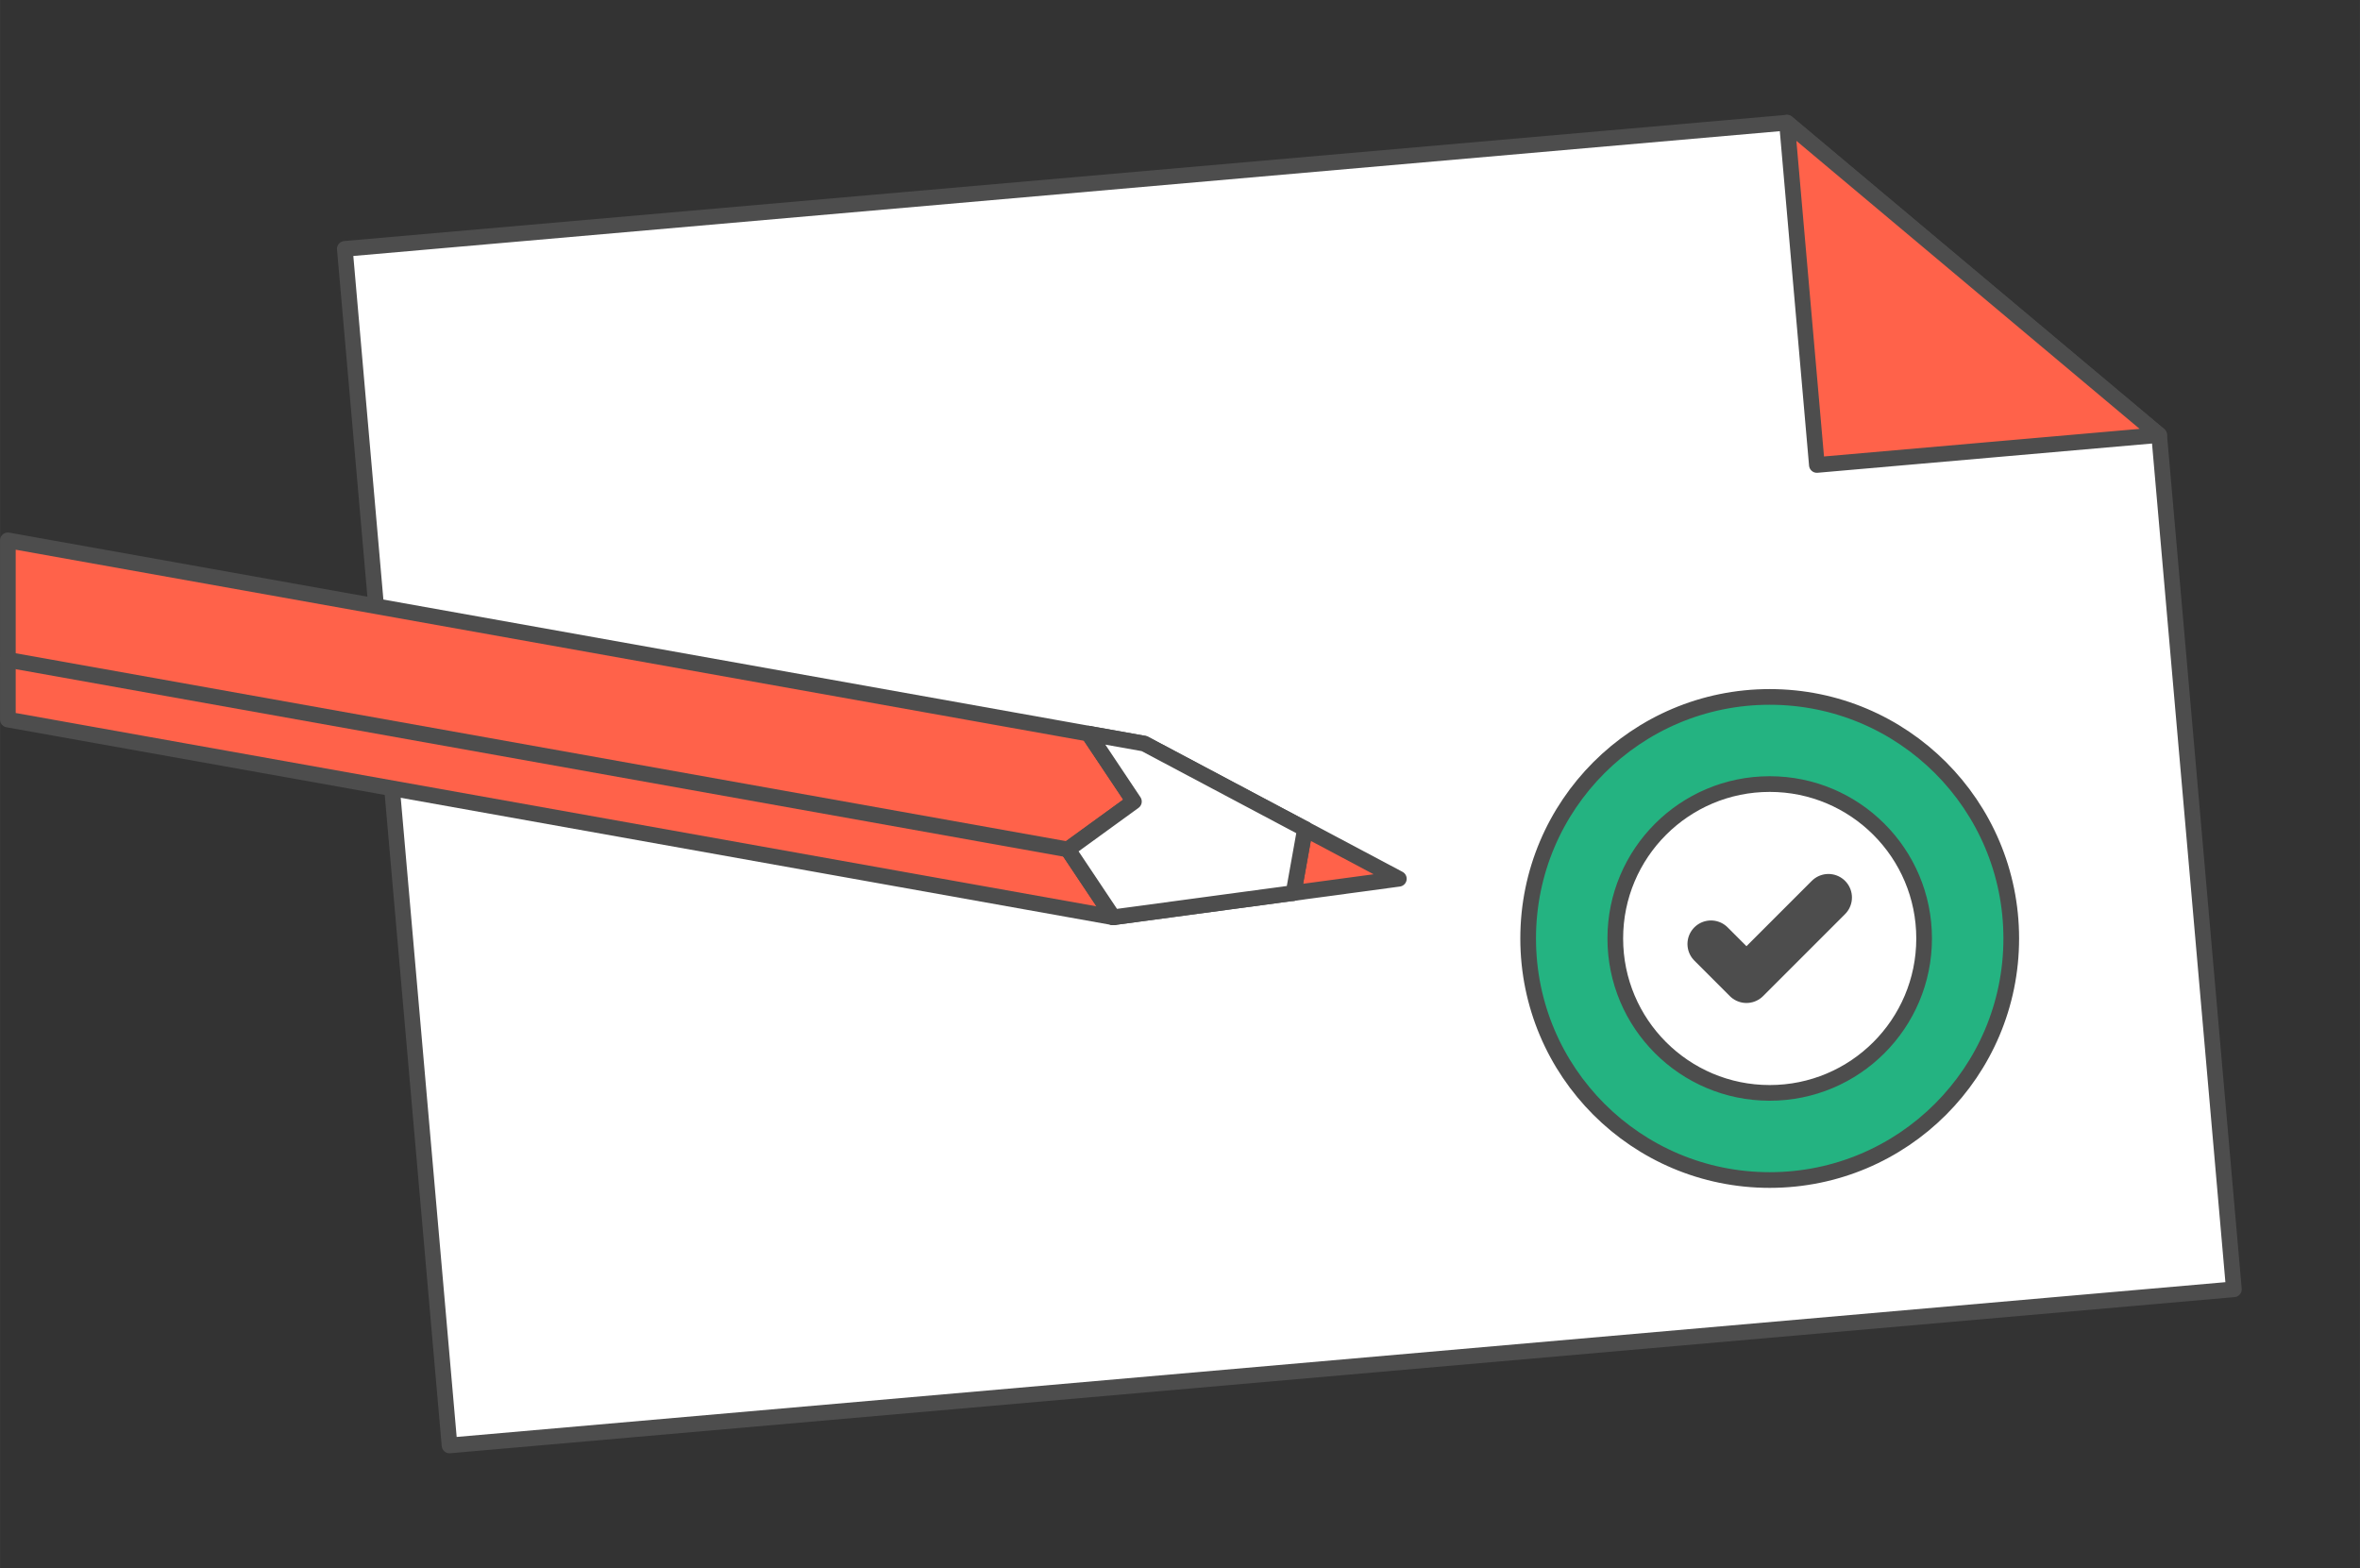
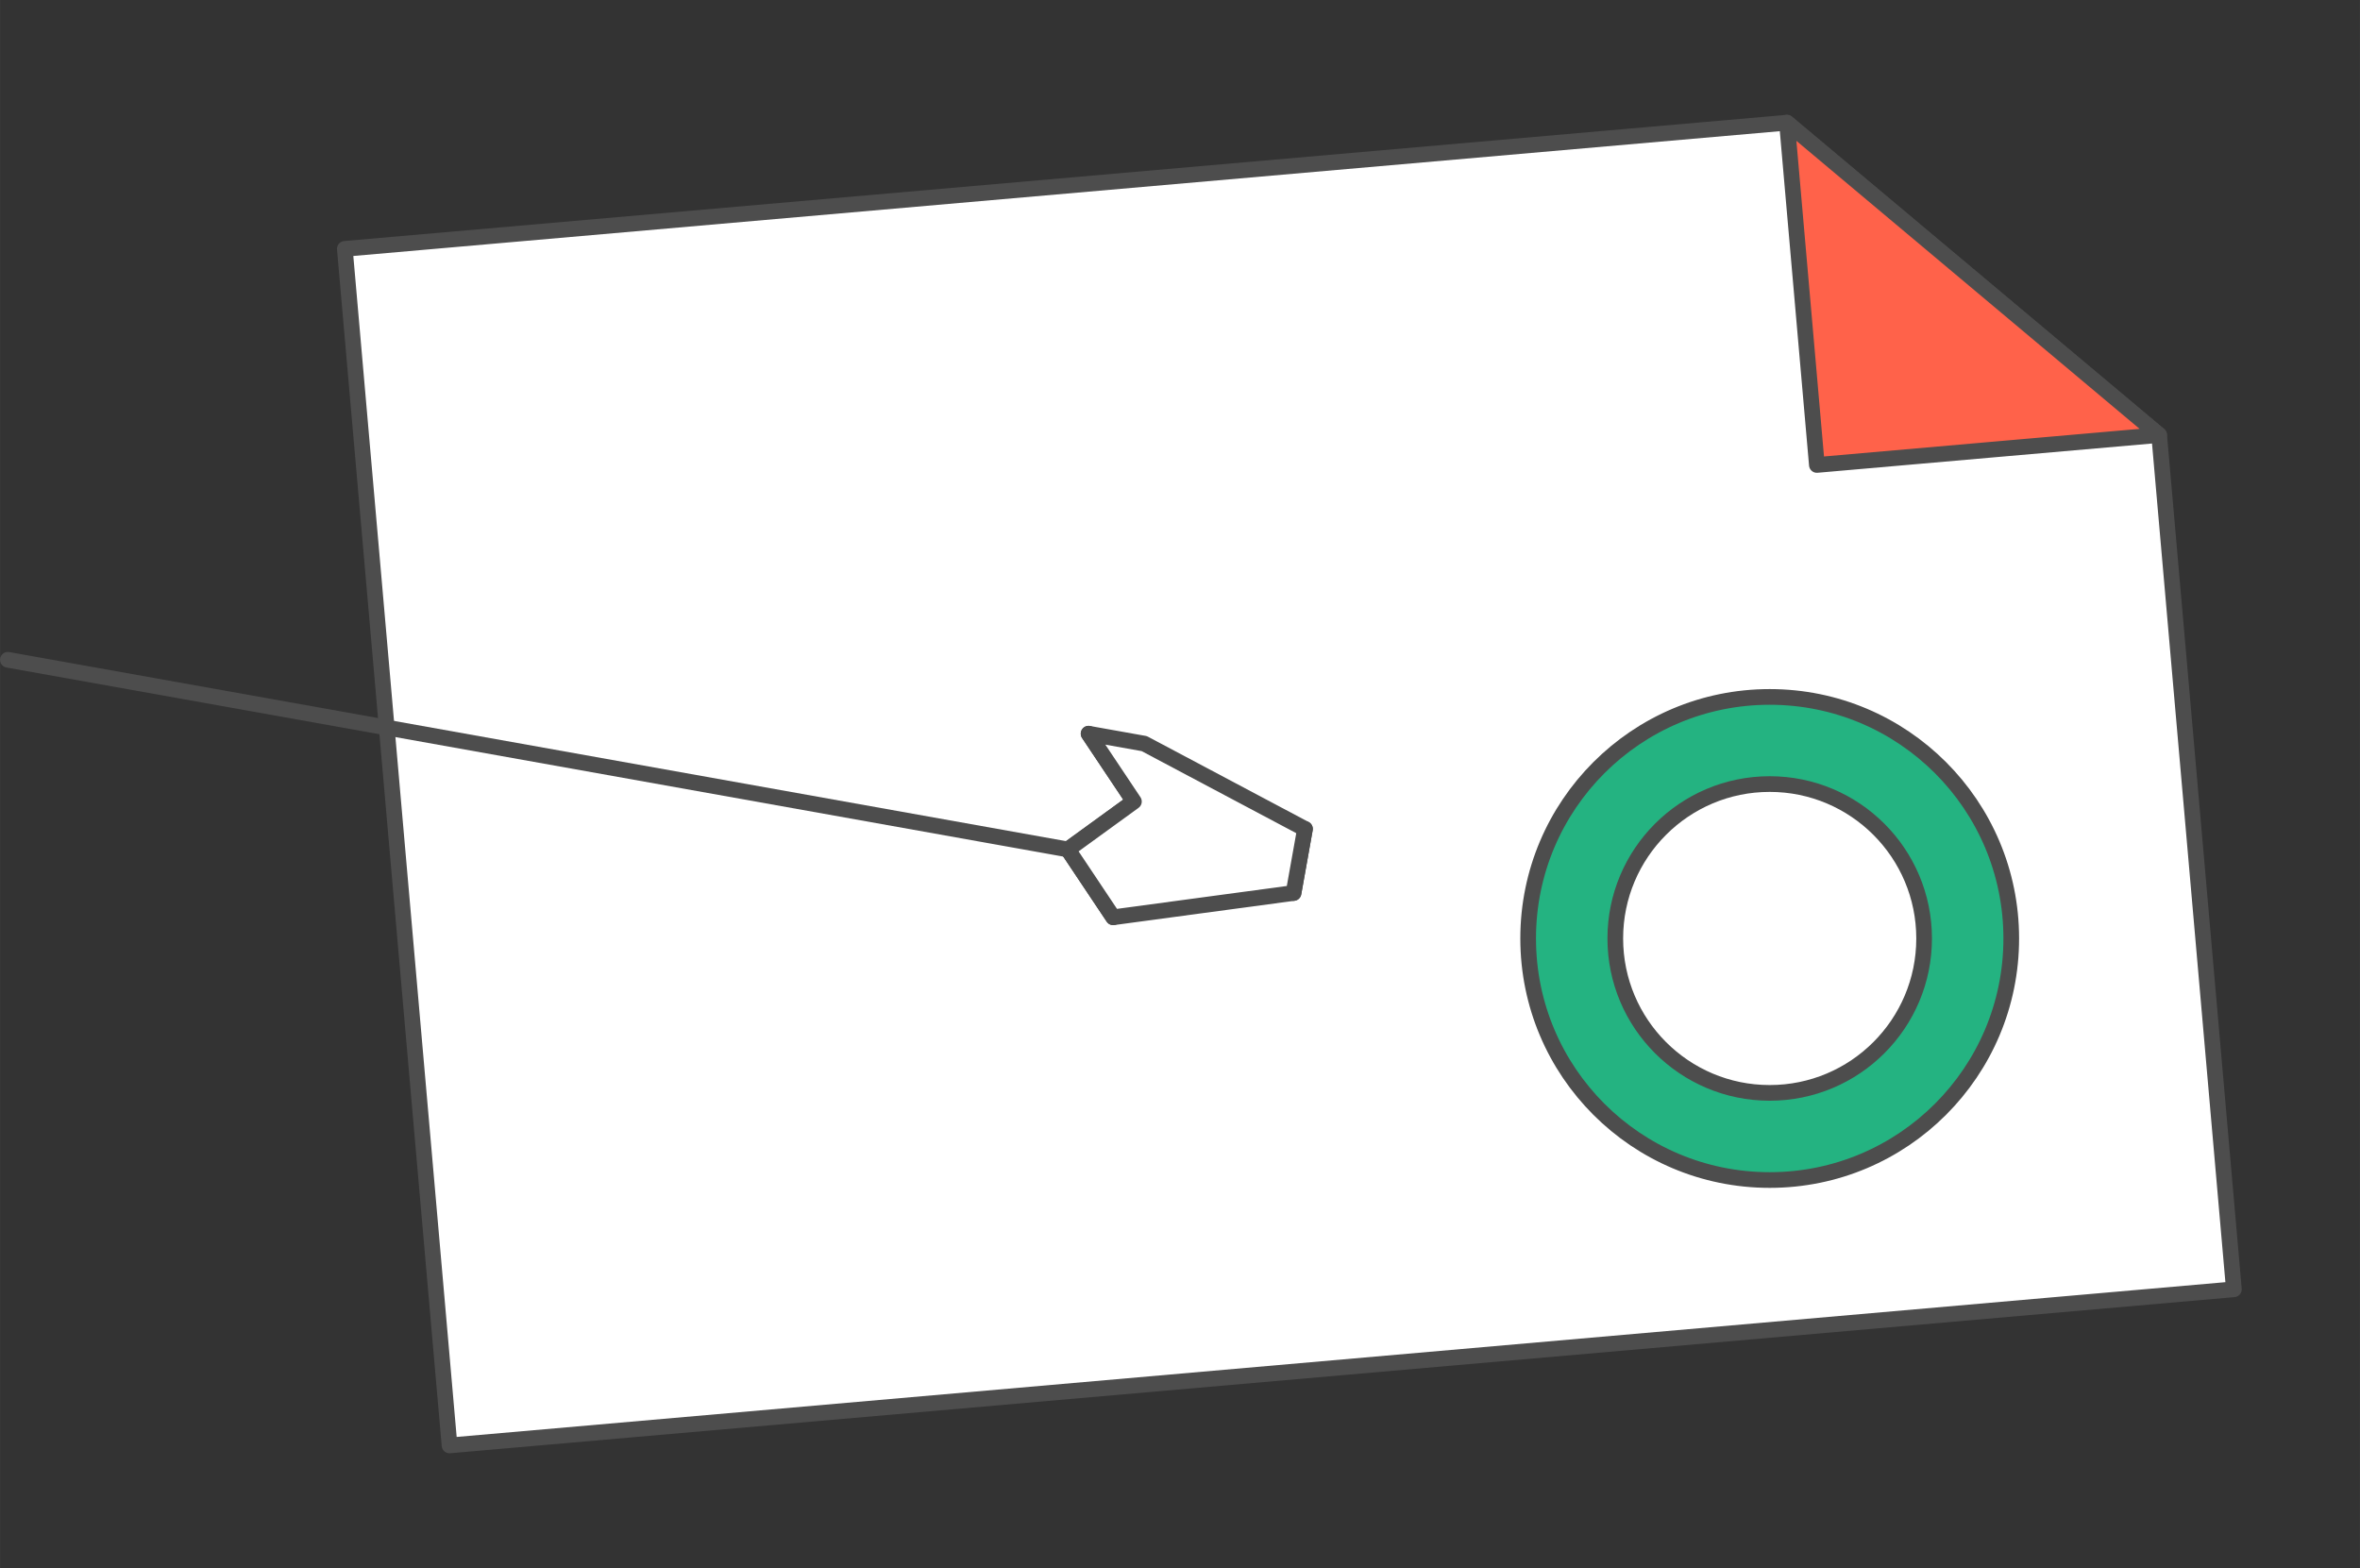
<svg xmlns="http://www.w3.org/2000/svg" xml:space="preserve" width="301px" height="200px" version="1.1" style="shape-rendering:geometricPrecision; text-rendering:geometricPrecision; image-rendering:optimizeQuality; fill-rule:evenodd; clip-rule:evenodd" viewBox="0 0 6984.6 4641">
  <rect x="0" y="0" width="6984.6" height="4641" fill="#333333" stroke="none" />
  <defs>
    <style type="text/css">
   
    .str2 {stroke:#4D4D4D;stroke-width:139.2;stroke-linecap:round;stroke-linejoin:round;stroke-miterlimit:2.613}
    .str1 {stroke:#4D4D4D;stroke-width:46.4;stroke-linecap:round;stroke-linejoin:round;stroke-miterlimit:2.613}
    .str0 {stroke:#4D4D4D;stroke-width:46.4;stroke-linecap:round;stroke-linejoin:round;stroke-miterlimit:2.613}
    .fil0 {fill:none}
    .fil3 {fill:#24B381}
    .fil2 {fill:#FF624A}
    .fil1 {fill:white}
   
  </style>
  </defs>
  <g id="Layer_x0020_1">
    <g id="_1538535609280">
      <rect class="fil0" x="23.2" width="6961.4" height="4641" />
      <g>
        <polygon class="fil1 str0" points="1020.5,736.5 5288.6,363.1 6390.2,1287.5 6611.4,3815.8 1330.4,4277.9 " />
        <polygon class="fil2 str0" points="5288.6,363.1 5377.2,1376.1 6390.2,1287.5 " />
      </g>
      <circle class="fil3 str0" cx="5237.6" cy="2777.5" r="714.9" />
      <circle class="fil1 str0" cx="5237.6" cy="2777.5" r="457" />
      <g>
-         <polygon class="fil2 str0" points="23.2,1599.2 3386.5,2200.8 4140,2600.8 3294.6,2714.8 23.2,2129.6 " />
        <line class="fil0 str0" x1="3294.6" y1="2714.8" x2="3160.5" y2="2514" />
        <line class="fil0 str0" x1="3355.9" y1="2372.2" x2="3160.5" y2="2514" />
        <line class="fil0 str0" x1="3355.9" y1="2372.2" x2="3221.8" y2="2171.4" />
        <line class="fil0 str0" x1="3160.5" y1="2514" x2="23.2" y2="1952.7" />
        <line class="fil0 str0" x1="3828.3" y1="2642.9" x2="3862.2" y2="2453.3" />
        <polygon class="fil1 str1" points="3294.6,2714.8 3828.3,2642.9 3862.2,2453.3 3386.5,2200.8 3221.8,2171.4 3355.9,2372.2 3160.5,2514 " />
      </g>
-       <polyline class="fil0 str2" points="5063.8,2793.8 5168.8,2898.8 5411.4,2656.2 " />
    </g>
  </g>
</svg>